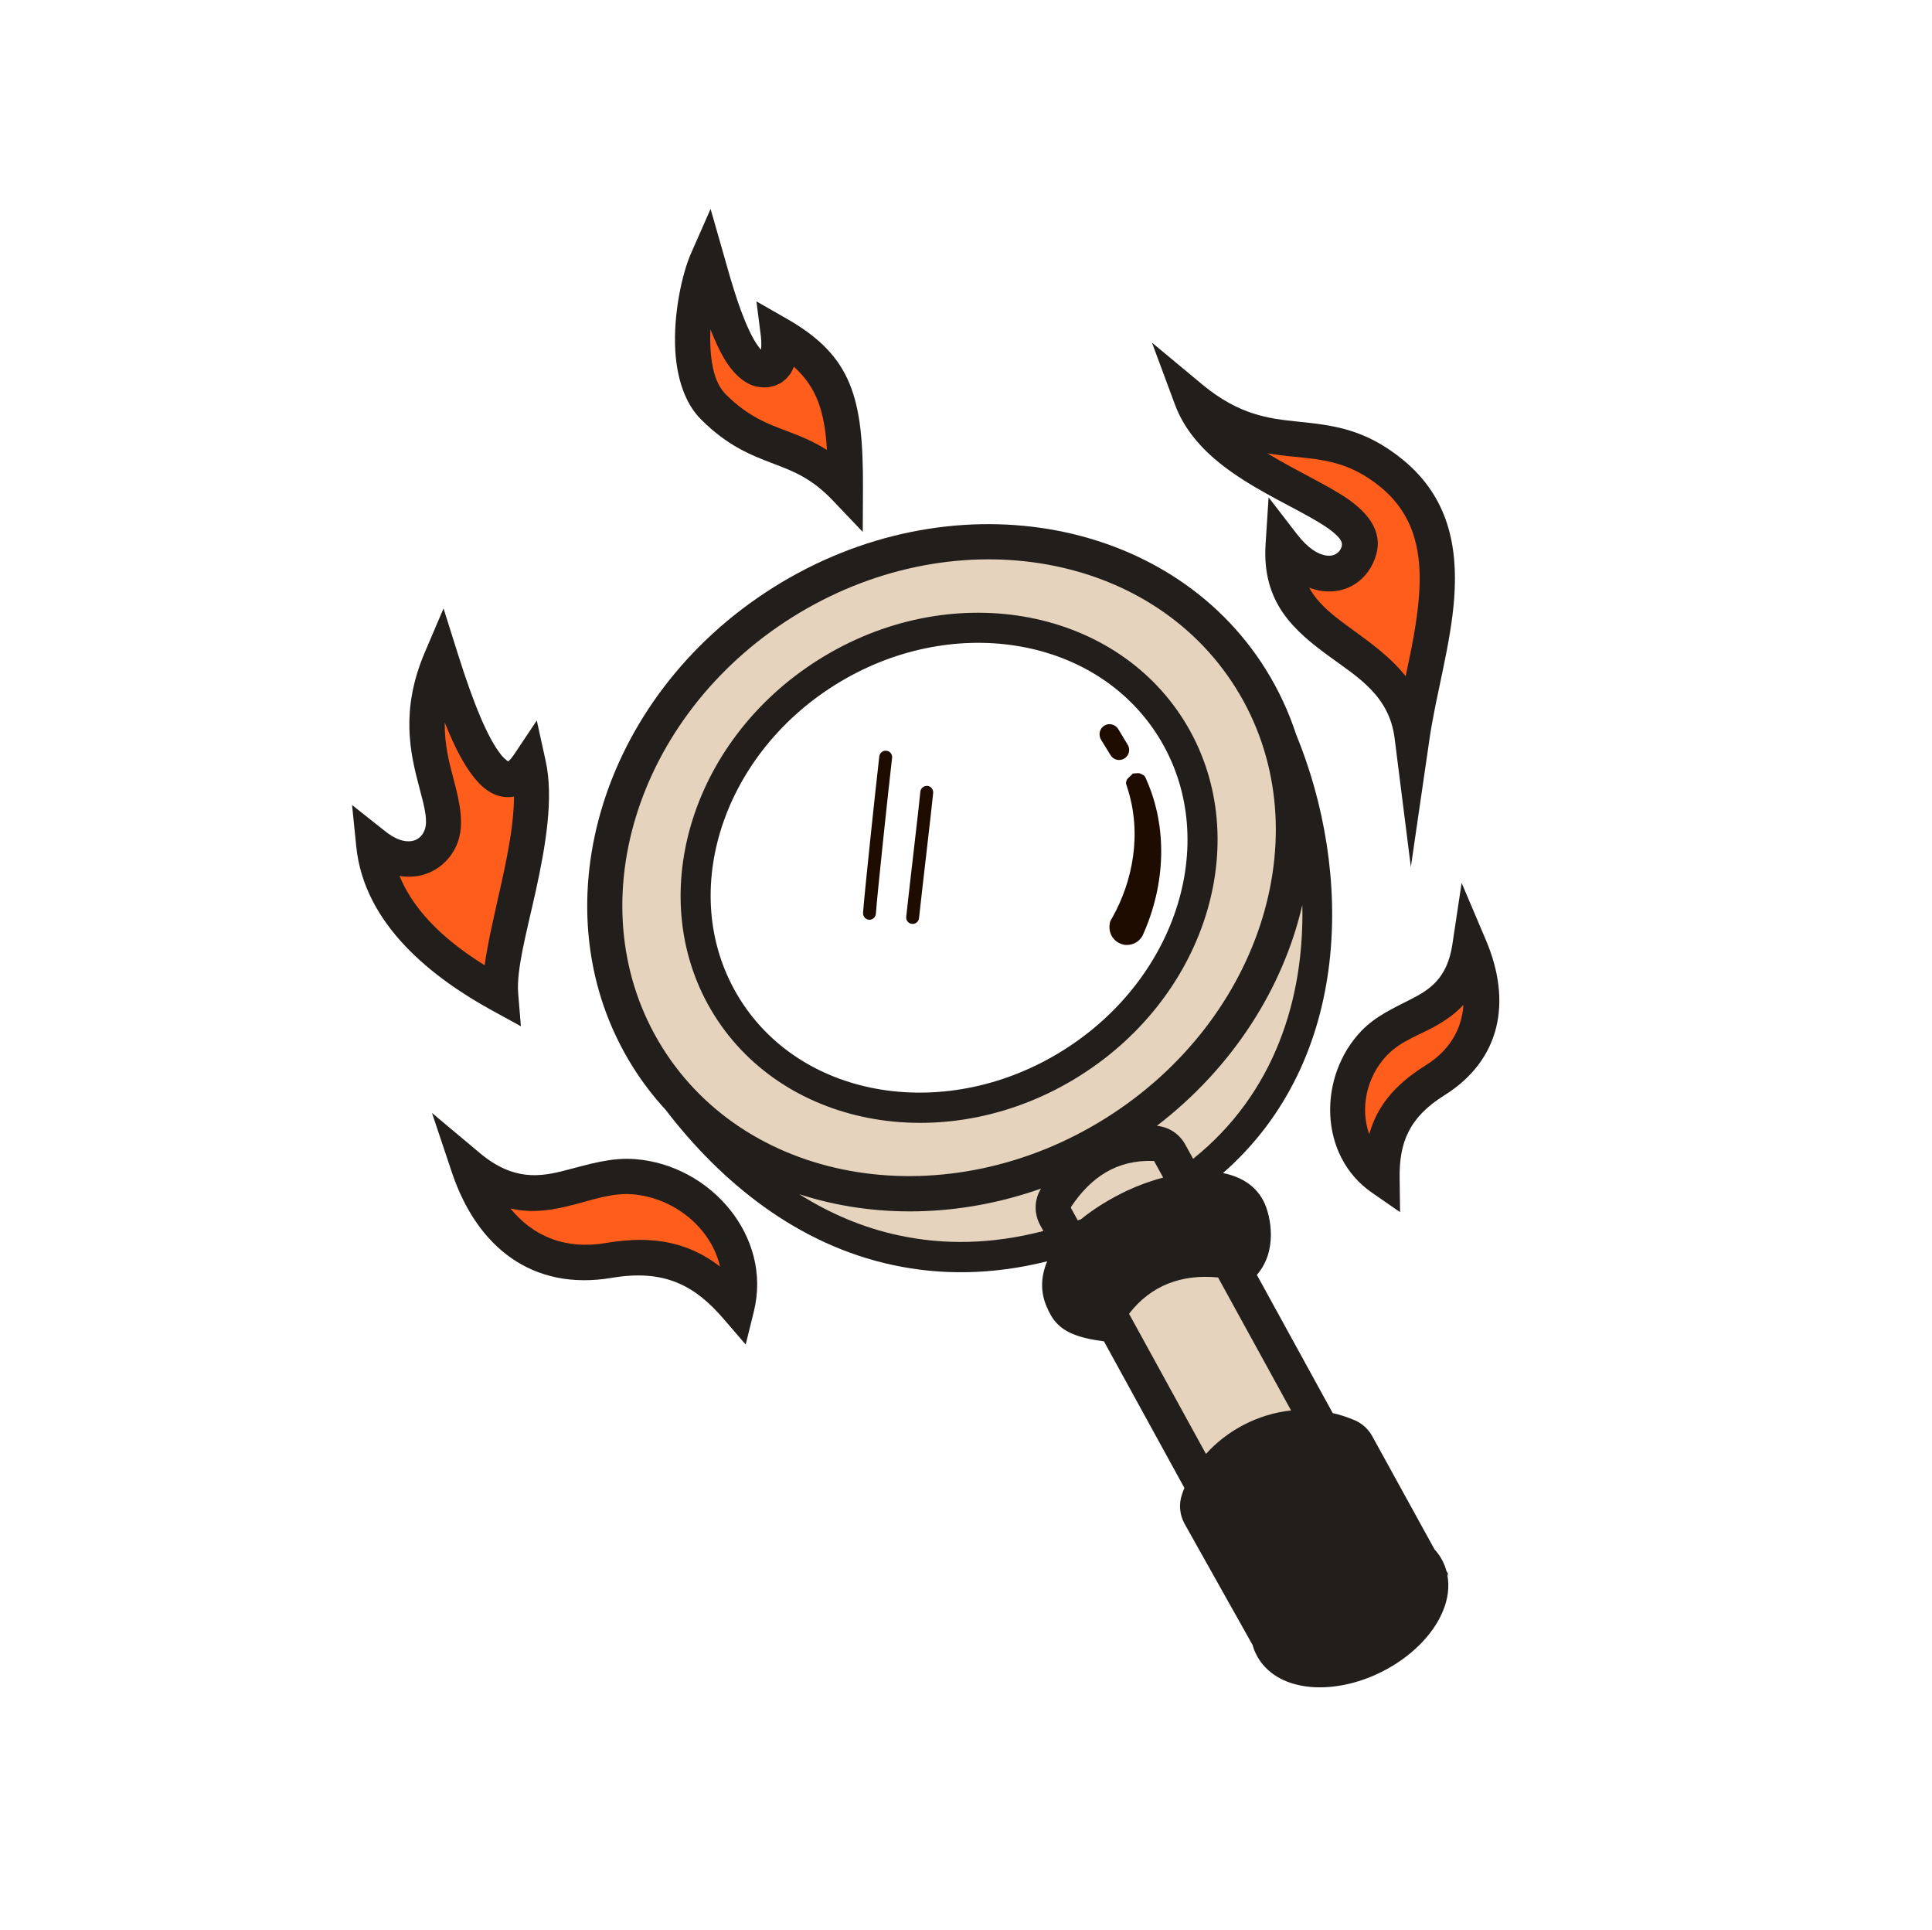
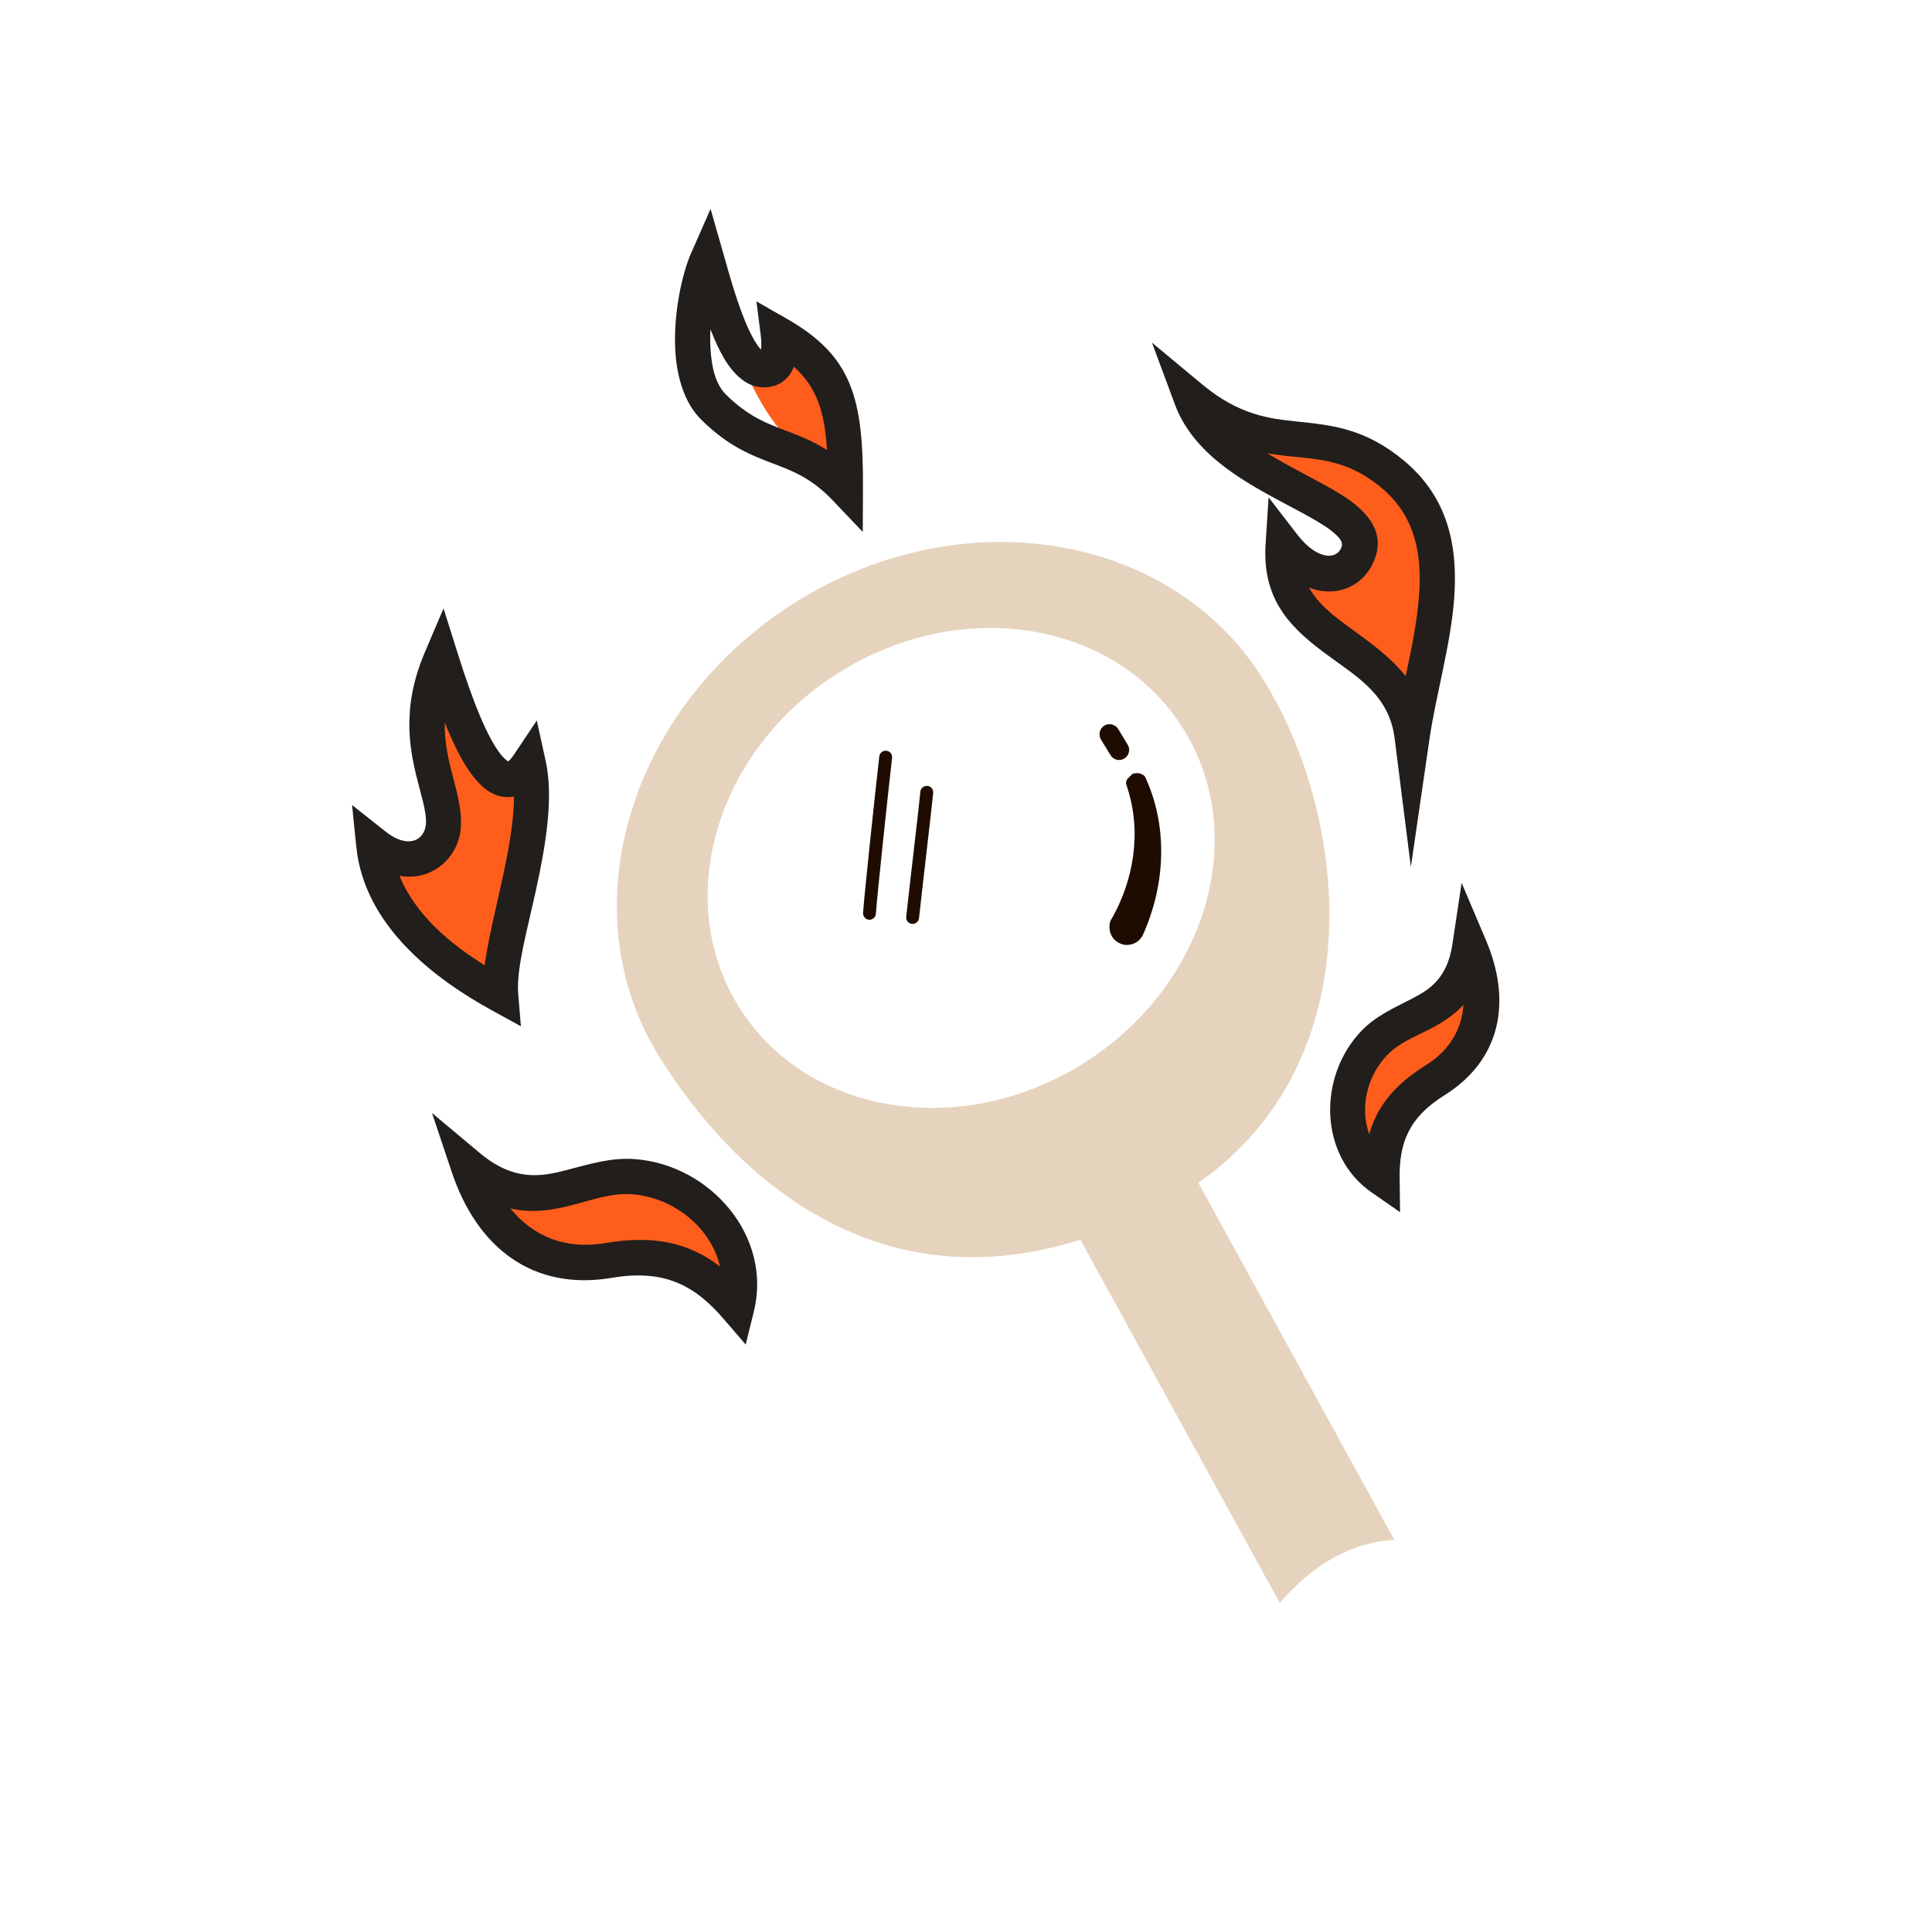
<svg xmlns="http://www.w3.org/2000/svg" xmlns:ns1="http://www.serif.com/" width="100%" height="100%" viewBox="0 0 723 722" version="1.1" xml:space="preserve" style="fill-rule:evenodd;clip-rule:evenodd;stroke-linejoin:round;stroke-miterlimit:2;">
  <g transform="matrix(1,0,0,1,-6770,-382)">
    <g id="Process-Icon-2" ns1:id="Process Icon 2" transform="matrix(0.451,0,0,0.451,11325,-2044.56)">
      <rect x="-10104" y="5385.06" width="1600.32" height="1600.32" style="fill:none;" />
      <g transform="matrix(0.566,0,0,0.621,-12187.1,-11179)">
        <g transform="matrix(5.024,-2.521,2.096,3.479,-80893.9,-35987.5)">
          <path d="M7247.77,23737C7195.74,23723.4 7178.17,23666 7175.94,23614.9C7173.42,23556.8 7212.08,23506.6 7262.22,23502.8C7312.37,23499 7355.14,23543.1 7357.66,23601.2C7360.05,23655.9 7335.66,23731.7 7281.21,23739.4L7281.21,23876.5C7270.82,23870 7259.58,23870.7 7247.77,23876.5L7247.77,23737ZM7263.43,23530.6C7226.52,23533.3 7198.05,23570.3 7199.91,23613.1C7201.77,23655.8 7233.26,23688.3 7270.17,23685.5C7307.09,23682.7 7335.55,23645.7 7333.69,23603C7331.83,23560.2 7300.35,23527.8 7263.43,23530.6Z" style="fill:rgb(230,211,190);" />
        </g>
        <g>
          <g transform="matrix(3.544,0,0,3.234,-20740.5,-48405.3)">
            <path d="M7477.01,23517.1C7471.98,23477.4 7420.96,23480.5 7423.68,23438.2C7435.4,23453.4 7449.37,23452.7 7454.16,23442.8C7465.13,23420 7399.31,23414.2 7385.71,23377.6C7419.03,23405.2 7439.68,23384.6 7468.93,23408.9C7501.43,23436 7482.33,23480.6 7477.01,23517.1Z" style="fill:rgb(255,93,28);" />
          </g>
          <g transform="matrix(3.544,0,0,3.234,-20769,-48377.2)">
            <path d="M7108,23615.4C7085.78,23603.2 7058.56,23583.5 7055.53,23553.3C7069.04,23564 7080.11,23558.5 7083.36,23549.9C7089.3,23534.2 7067.74,23513.2 7083.36,23476.7C7097.23,23520.5 7108.78,23536.3 7119.52,23520.2C7125.81,23548.7 7106.26,23594.5 7108,23615.4Z" style="fill:rgb(255,93,28);" />
          </g>
          <g transform="matrix(-1.773,0.153,0.168,1.618,14435.9,-10611.2)">
            <path d="M7130.69,23337.4C7127.94,23303.9 7116.55,23279.8 7079.81,23261.5C7037.41,23240.3 7026.68,23199.8 7040.85,23155.2C7054.89,23211.5 7098.07,23201.7 7126.51,23226.2C7159.43,23254.4 7164.92,23308.7 7130.69,23337.4Z" style="fill:rgb(255,93,28);" />
          </g>
          <g transform="matrix(1.764,-1.176,1.288,1.61,-37869.2,-775.591)">
            <path d="M7130.69,23337.4C7127.94,23303.9 7116.55,23279.8 7079.81,23261.5C7037.41,23240.3 7026.68,23199.8 7040.85,23155.2C7054.89,23211.5 7098.07,23201.7 7126.51,23226.2C7159.43,23254.4 7164.92,23308.7 7130.69,23337.4Z" style="fill:rgb(255,93,28);" />
          </g>
          <g transform="matrix(1.601,-0.088,0.098,1.474,-8352.75,-6252.82)">
-             <path d="M6761.93,22972.7C6748.16,22999.2 6730.86,23073.2 6759.76,23105.3C6802.05,23152.2 6835.23,23138.4 6875.5,23185.6C6880.3,23112.5 6874.92,23076.8 6822.91,23043.1C6824.4,23065.6 6819.23,23077.5 6804.15,23073.6C6781.66,23067.9 6767.96,22999.6 6761.93,22972.7Z" style="fill:rgb(255,93,28);" />
+             <path d="M6761.93,22972.7C6802.05,23152.2 6835.23,23138.4 6875.5,23185.6C6880.3,23112.5 6874.92,23076.8 6822.91,23043.1C6824.4,23065.6 6819.23,23077.5 6804.15,23073.6C6781.66,23067.9 6767.96,22999.6 6761.93,22972.7Z" style="fill:rgb(255,93,28);" />
          </g>
        </g>
        <g>
          <g transform="matrix(3.463,-1.981,2.111,3.074,-69902.8,-30163.7)">
-             <path d="M7233.78,23863.8L7236.16,23812.7C7236.34,23808.9 7238.05,23805.4 7240.88,23803L7240.89,23803C7241.55,23802.4 7242.23,23801.9 7242.93,23801.4L7246.36,23739.9L7245.7,23739.3C7238.62,23733.3 7236.29,23728.9 7235.52,23725.3C7234.95,23722.6 7235.18,23720.2 7235.6,23717.5C7236.52,23711.8 7239.61,23707.2 7244.32,23703.8C7224.71,23697.2 7209.1,23687.1 7196.79,23674.8C7171.67,23649.8 7160.28,23615.5 7157.18,23581.8C7155.99,23575.3 7155.37,23568.6 7155.37,23561.8C7155.37,23494.8 7215.2,23439.9 7289.36,23439.9C7363.53,23439.9 7423.35,23494.8 7423.35,23561.8C7423.35,23570.8 7422.27,23579.6 7420.22,23588.1C7411.32,23641.8 7375.81,23700.6 7314.55,23710.7C7319.71,23715.7 7322.27,23721.6 7321.45,23728.2C7320.75,23733.7 7316.41,23745.7 7305.48,23749.1C7304.43,23768 7303.27,23788.9 7302.25,23807.1C7304.15,23809 7305.93,23811.2 7307.55,23813.6L7307.56,23813.6C7309.22,23816.1 7310.03,23819 7309.87,23822C7309.39,23831 7307.6,23863.6 7307.27,23869.5C7307.59,23871.3 7307.67,23873.1 7307.5,23874.9C7307.38,23876.2 7307.13,23877.4 7306.77,23878.7L7306.69,23880.1L7306.35,23879.9C7304.8,23884.1 7301.86,23887.8 7297.72,23890.7C7290.61,23895.8 7279.71,23898.6 7267.78,23897.4C7255.85,23896.2 7245.69,23891.2 7239.69,23884.8C7234.84,23879.7 7232.51,23873.5 7233.1,23867.4C7233.21,23866.1 7233.44,23864.9 7233.78,23863.8ZM7308.18,23700.4C7345.34,23696 7372.5,23672.2 7389.64,23642.6C7368.03,23664.7 7337.68,23679.7 7303.44,23683C7306.85,23685.7 7308.76,23689.9 7308.51,23694.4L7308.18,23700.4ZM7290.09,23798.1C7291.1,23780 7292.21,23760 7293.19,23742.3C7282.83,23734.1 7271.32,23731.6 7259.23,23736.2L7255.95,23795C7266.85,23791.8 7279.26,23792.7 7290.09,23798.1ZM7181.74,23634.3C7187.32,23646.2 7194.72,23657.3 7204.33,23666.8C7215.84,23678.3 7230.5,23687.6 7248.94,23693.6L7249.08,23691.2C7249.34,23686.3 7252.1,23682 7256.29,23679.9C7225.98,23672.9 7199.82,23656.5 7181.74,23634.3ZM7295.51,23700.4L7295.89,23693.6L7295.89,23693.6C7295.89,23693.5 7295.83,23693.3 7295.71,23693.3C7284.69,23685.6 7273.39,23686.2 7261.93,23691.5C7261.8,23691.6 7261.71,23691.7 7261.7,23691.9L7261.41,23697C7261.79,23697.1 7262.17,23697.2 7262.56,23697.3C7268.71,23696.5 7275.44,23696.6 7282.07,23697.4C7286.69,23698 7291.24,23699 7295.51,23700.4ZM7289.36,23452.9C7222.6,23452.9 7168.02,23501.5 7168.02,23561.8C7168.02,23622.1 7222.6,23670.6 7289.36,23670.6C7356.13,23670.6 7410.71,23622.1 7410.71,23561.8C7410.71,23501.5 7356.13,23452.9 7289.36,23452.9ZM7289.36,23471.3C7344.41,23471.3 7388.77,23512.1 7388.77,23561.8C7388.77,23611.5 7344.41,23652.3 7289.36,23652.3C7234.32,23652.3 7189.96,23611.5 7189.96,23561.8C7189.96,23512.1 7234.32,23471.3 7289.36,23471.3ZM7289.36,23482.4C7240.66,23482.4 7200.8,23517.8 7200.8,23561.8C7200.8,23605.8 7240.66,23641.1 7289.36,23641.1C7338.07,23641.1 7377.93,23605.8 7377.93,23561.8C7377.93,23517.8 7338.07,23482.4 7289.36,23482.4Z" style="fill:rgb(33,30,28);" />
-           </g>
+             </g>
          <g transform="matrix(3.544,0,0,3.234,-20740.5,-48405.3)">
            <path d="M7469.77,23518C7467.56,23500.5 7454.65,23492.9 7443.15,23484.5C7428.16,23473.6 7414.84,23462.1 7416.4,23437.8L7417.64,23418.5L7429.45,23433.8C7433.71,23439.3 7438.11,23442.3 7442.15,23442.6C7444.54,23442.8 7446.57,23441.7 7447.59,23439.6C7448.68,23437.4 7447.4,23435.7 7445.58,23434C7442.98,23431.5 7439.33,23429.3 7435.14,23426.9C7424.11,23420.7 7409.78,23414.1 7398.23,23405C7389.66,23398.3 7382.61,23390.2 7378.88,23380.1L7369.4,23354.6L7390.36,23372C7405.5,23384.5 7417.8,23386 7429.6,23387.2C7443.88,23388.7 7457.52,23390 7473.6,23403.3C7491.86,23418.5 7495.97,23438.5 7494.43,23460C7493.04,23479.3 7486.91,23499.8 7484.22,23518.2L7476.49,23571.2L7469.77,23518ZM7474.34,23492.4C7476.71,23481.3 7479.09,23469.9 7479.88,23459C7481.09,23442.2 7478.51,23426.4 7464.27,23414.5C7451.1,23403.6 7439.79,23402.9 7428.09,23401.7C7424.46,23401.4 7420.78,23400.9 7417.03,23400.3L7417.44,23400.5C7429.64,23407.9 7442.69,23413.7 7451.04,23419.6C7461.59,23427.2 7465.66,23435.7 7460.73,23445.9C7456.23,23455.3 7445.76,23460.1 7434.42,23455.8C7438.34,23462.9 7444.98,23467.8 7451.72,23472.7C7459.84,23478.6 7468.11,23484.5 7474.34,23492.4Z" style="fill:rgb(33,30,28);" />
          </g>
          <g transform="matrix(3.544,0,0,3.234,-20769,-48377.2)">
            <path d="M7111.06,23518.9C7111.23,23518.8 7111.44,23518.6 7111.58,23518.5C7112.22,23517.9 7112.83,23517.1 7113.46,23516.2L7122.96,23502L7126.64,23518.7C7129.98,23533.8 7126.71,23553.5 7122.59,23572.2C7118.89,23589 7114.44,23604.8 7115.27,23614.8L7116.39,23628.3L7104.5,23621.8C7080.43,23608.6 7051.56,23586.7 7048.28,23554L7046.55,23536.9L7060.06,23547.6C7063.8,23550.6 7067.16,23552 7070.11,23551.9C7073.27,23551.9 7075.58,23549.9 7076.54,23547.3C7077.31,23545.3 7077.24,23543.1 7076.92,23540.7C7076.46,23537.4 7075.44,23533.7 7074.38,23529.7C7070.63,23515.6 7066.41,23497.8 7076.66,23473.8L7084.39,23455.7L7090.32,23474.5C7096.86,23495.2 7102.66,23509.3 7108.3,23516.3C7109.17,23517.4 7110.53,23518.5 7111.06,23518.9ZM7101.39,23603.1C7102.74,23593.3 7105.63,23581.4 7108.35,23569.1C7111.01,23557 7113.51,23544.5 7113.53,23533.4C7113.1,23533.5 7112.68,23533.6 7112.26,23533.6C7108.84,23533.9 7105.28,23533 7101.74,23530.3C7098.35,23527.7 7094.7,23523.1 7091.08,23516.4C7089.07,23512.6 7087,23508.1 7084.88,23502.8C7084.75,23511.8 7086.72,23519.4 7088.48,23526C7091.22,23536.3 7093.03,23544.9 7090.19,23552.5C7087.73,23559 7082.27,23564.3 7074.92,23566C7072.29,23566.6 7069.36,23566.7 7066.19,23566.2C7072.77,23582.3 7087.23,23594.3 7101.39,23603.1Z" style="fill:rgb(33,30,28);" />
          </g>
          <g transform="matrix(-1.773,0.153,0.168,1.618,14435.9,-10611.2)">
            <path d="M7140.02,23348.5C7181.06,23314.1 7175.42,23249 7135.96,23215.1C7123.31,23204.3 7108.21,23199.2 7093.44,23193.3C7077.29,23187 7061.76,23179.1 7054.93,23151.7L7042.53,23101.9L7027.01,23150.8C7010.49,23202.8 7023.87,23249.8 7073.33,23274.5C7104.34,23290 7113.9,23310.3 7116.22,23338.6L7118.51,23366.6L7140.02,23348.5ZM7137.71,23300.4C7129.65,23279.4 7114.36,23262.5 7086.29,23248.5C7065.04,23237.9 7053.65,23221.4 7050.51,23201.8C7057.1,23207.8 7064.42,23212.1 7072.05,23215.7C7087.01,23222.9 7103.84,23225.8 7117.05,23237.2C7135.32,23252.9 7143.51,23278.5 7137.71,23300.4Z" style="fill:rgb(33,30,28);" />
          </g>
          <g transform="matrix(1.764,-1.176,1.288,1.61,-37869.2,-775.591)">
            <path d="M7118.9,23338.4C7116.5,23309.1 7106.6,23288.1 7074.53,23272.1C7026.37,23248 7013.48,23202.3 7029.57,23151.6L7042.22,23111.7L7052.32,23152.3C7059.45,23180.9 7075.61,23189.2 7092.46,23195.8C7106.95,23201.6 7121.8,23206.5 7134.21,23217.2C7172.46,23250 7178.07,23313.1 7138.3,23346.5L7120.76,23361.2L7118.9,23338.4ZM7137.66,23308.8C7148.1,23284.4 7140.02,23253.4 7118.8,23235.1C7108.46,23226.3 7095.84,23222.6 7083.77,23217.8C7070.36,23212.6 7057.4,23206.4 7047,23194.4C7048.25,23218.2 7060.19,23238.5 7085.09,23250.9C7115.6,23266.1 7130.63,23284.9 7137.66,23308.8Z" style="fill:rgb(33,30,28);" />
          </g>
          <g transform="matrix(1.601,-0.088,0.098,1.474,-8352.75,-6252.82)">
            <path d="M6806.32,23056C6806.72,23052.8 6807.1,23048.2 6806.84,23044.1L6804.72,23012.2L6831.73,23029.7C6889.23,23067 6896.88,23105.8 6891.57,23186.7L6888.97,23226.2L6863.19,23195.9C6845.11,23174.7 6828.5,23167.4 6811.77,23159.9C6791.41,23150.8 6770.88,23141.6 6747.75,23115.9C6733.8,23100.5 6727.92,23077.1 6727.97,23052.4C6728.04,23018.8 6738.59,22982.8 6747.61,22965.4L6767.99,22926.2L6777.65,22969.3C6781.14,22984.8 6787.23,23014.8 6796.28,23037.5C6798.88,23044 6801.68,23049.8 6804.84,23054.3C6805.25,23054.8 6805.78,23055.5 6806.32,23056ZM6835.24,23073.2C6834.13,23075.7 6832.81,23077.9 6831.35,23079.8L6827.58,23083.7L6822.88,23087L6817.17,23089.3L6811.27,23090.3C6807.95,23090.5 6804.23,23090.1 6800.11,23089.1C6790,23086.5 6779.67,23076.8 6771.88,23061.6C6767.93,23053.9 6764.38,23044.6 6761.23,23034.9C6760.57,23040.7 6760.2,23046.6 6760.18,23052.4C6760.15,23068.7 6762.6,23084.5 6771.78,23094.7C6790.93,23115.9 6808.13,23123.3 6825,23130.8C6836.91,23136.1 6848.69,23141.5 6860.83,23150.2C6860.89,23116.4 6855.32,23093.3 6835.24,23073.2Z" style="fill:rgb(33,30,28);" />
          </g>
          <g transform="matrix(3.544,0,0,3.234,-20769,-48377.2)">
            <path d="M7263.23,23581.8C7263.13,23583.3 7261.86,23584.4 7260.4,23584.3C7258.93,23584.2 7257.83,23582.9 7257.93,23581.4C7258.47,23573.8 7262.92,23531.7 7264.65,23516.8C7264.82,23515.4 7266.15,23514.3 7267.6,23514.5C7269.06,23514.6 7270.11,23516 7269.94,23517.4C7268.21,23532.3 7263.77,23574.2 7263.23,23581.8ZM7281.07,23583.7C7280.91,23585.1 7279.59,23586.2 7278.14,23586C7276.68,23585.9 7275.62,23584.5 7275.78,23583.1C7277.29,23569.2 7281.2,23536.4 7281.63,23531.4C7281.76,23530 7283.05,23528.9 7284.51,23529C7285.97,23529.1 7287.05,23530.4 7286.93,23531.9C7286.5,23536.9 7282.58,23569.8 7281.07,23583.7ZM7363.82,23593.9C7363.42,23593.7 7361.15,23592.6 7360.22,23589.7C7359.93,23588.8 7359.8,23587.8 7359.86,23586.9C7360.02,23584.8 7360.24,23584.8 7361.27,23583C7369.15,23568.8 7373.65,23549.1 7367.13,23529.4C7366.6,23527.8 7366.51,23527.7 7367.19,23526.2C7367.2,23526.2 7369.54,23523.9 7369.55,23523.9C7370.64,23523.9 7371.81,23523.5 7372.8,23524C7374.61,23524.8 7374.5,23525 7375.29,23526.8C7383.71,23546 7383.28,23569.3 7373.63,23590.7C7373.09,23591.9 7372,23592.8 7371.83,23593C7369.57,23594.9 7367.04,23594.7 7366.6,23594.7C7366.37,23594.7 7365.11,23594.6 7363.82,23593.9ZM7356.36,23509.9C7355.16,23507.9 7355.78,23505.3 7357.74,23504.1C7359.71,23502.9 7362.27,23503.6 7363.47,23505.5L7367.4,23512C7368.6,23513.9 7367.98,23516.5 7366.02,23517.7C7364.05,23518.9 7361.49,23518.3 7360.29,23516.3L7356.36,23509.9Z" style="fill:rgb(31,12,0);" />
          </g>
        </g>
      </g>
    </g>
  </g>
</svg>